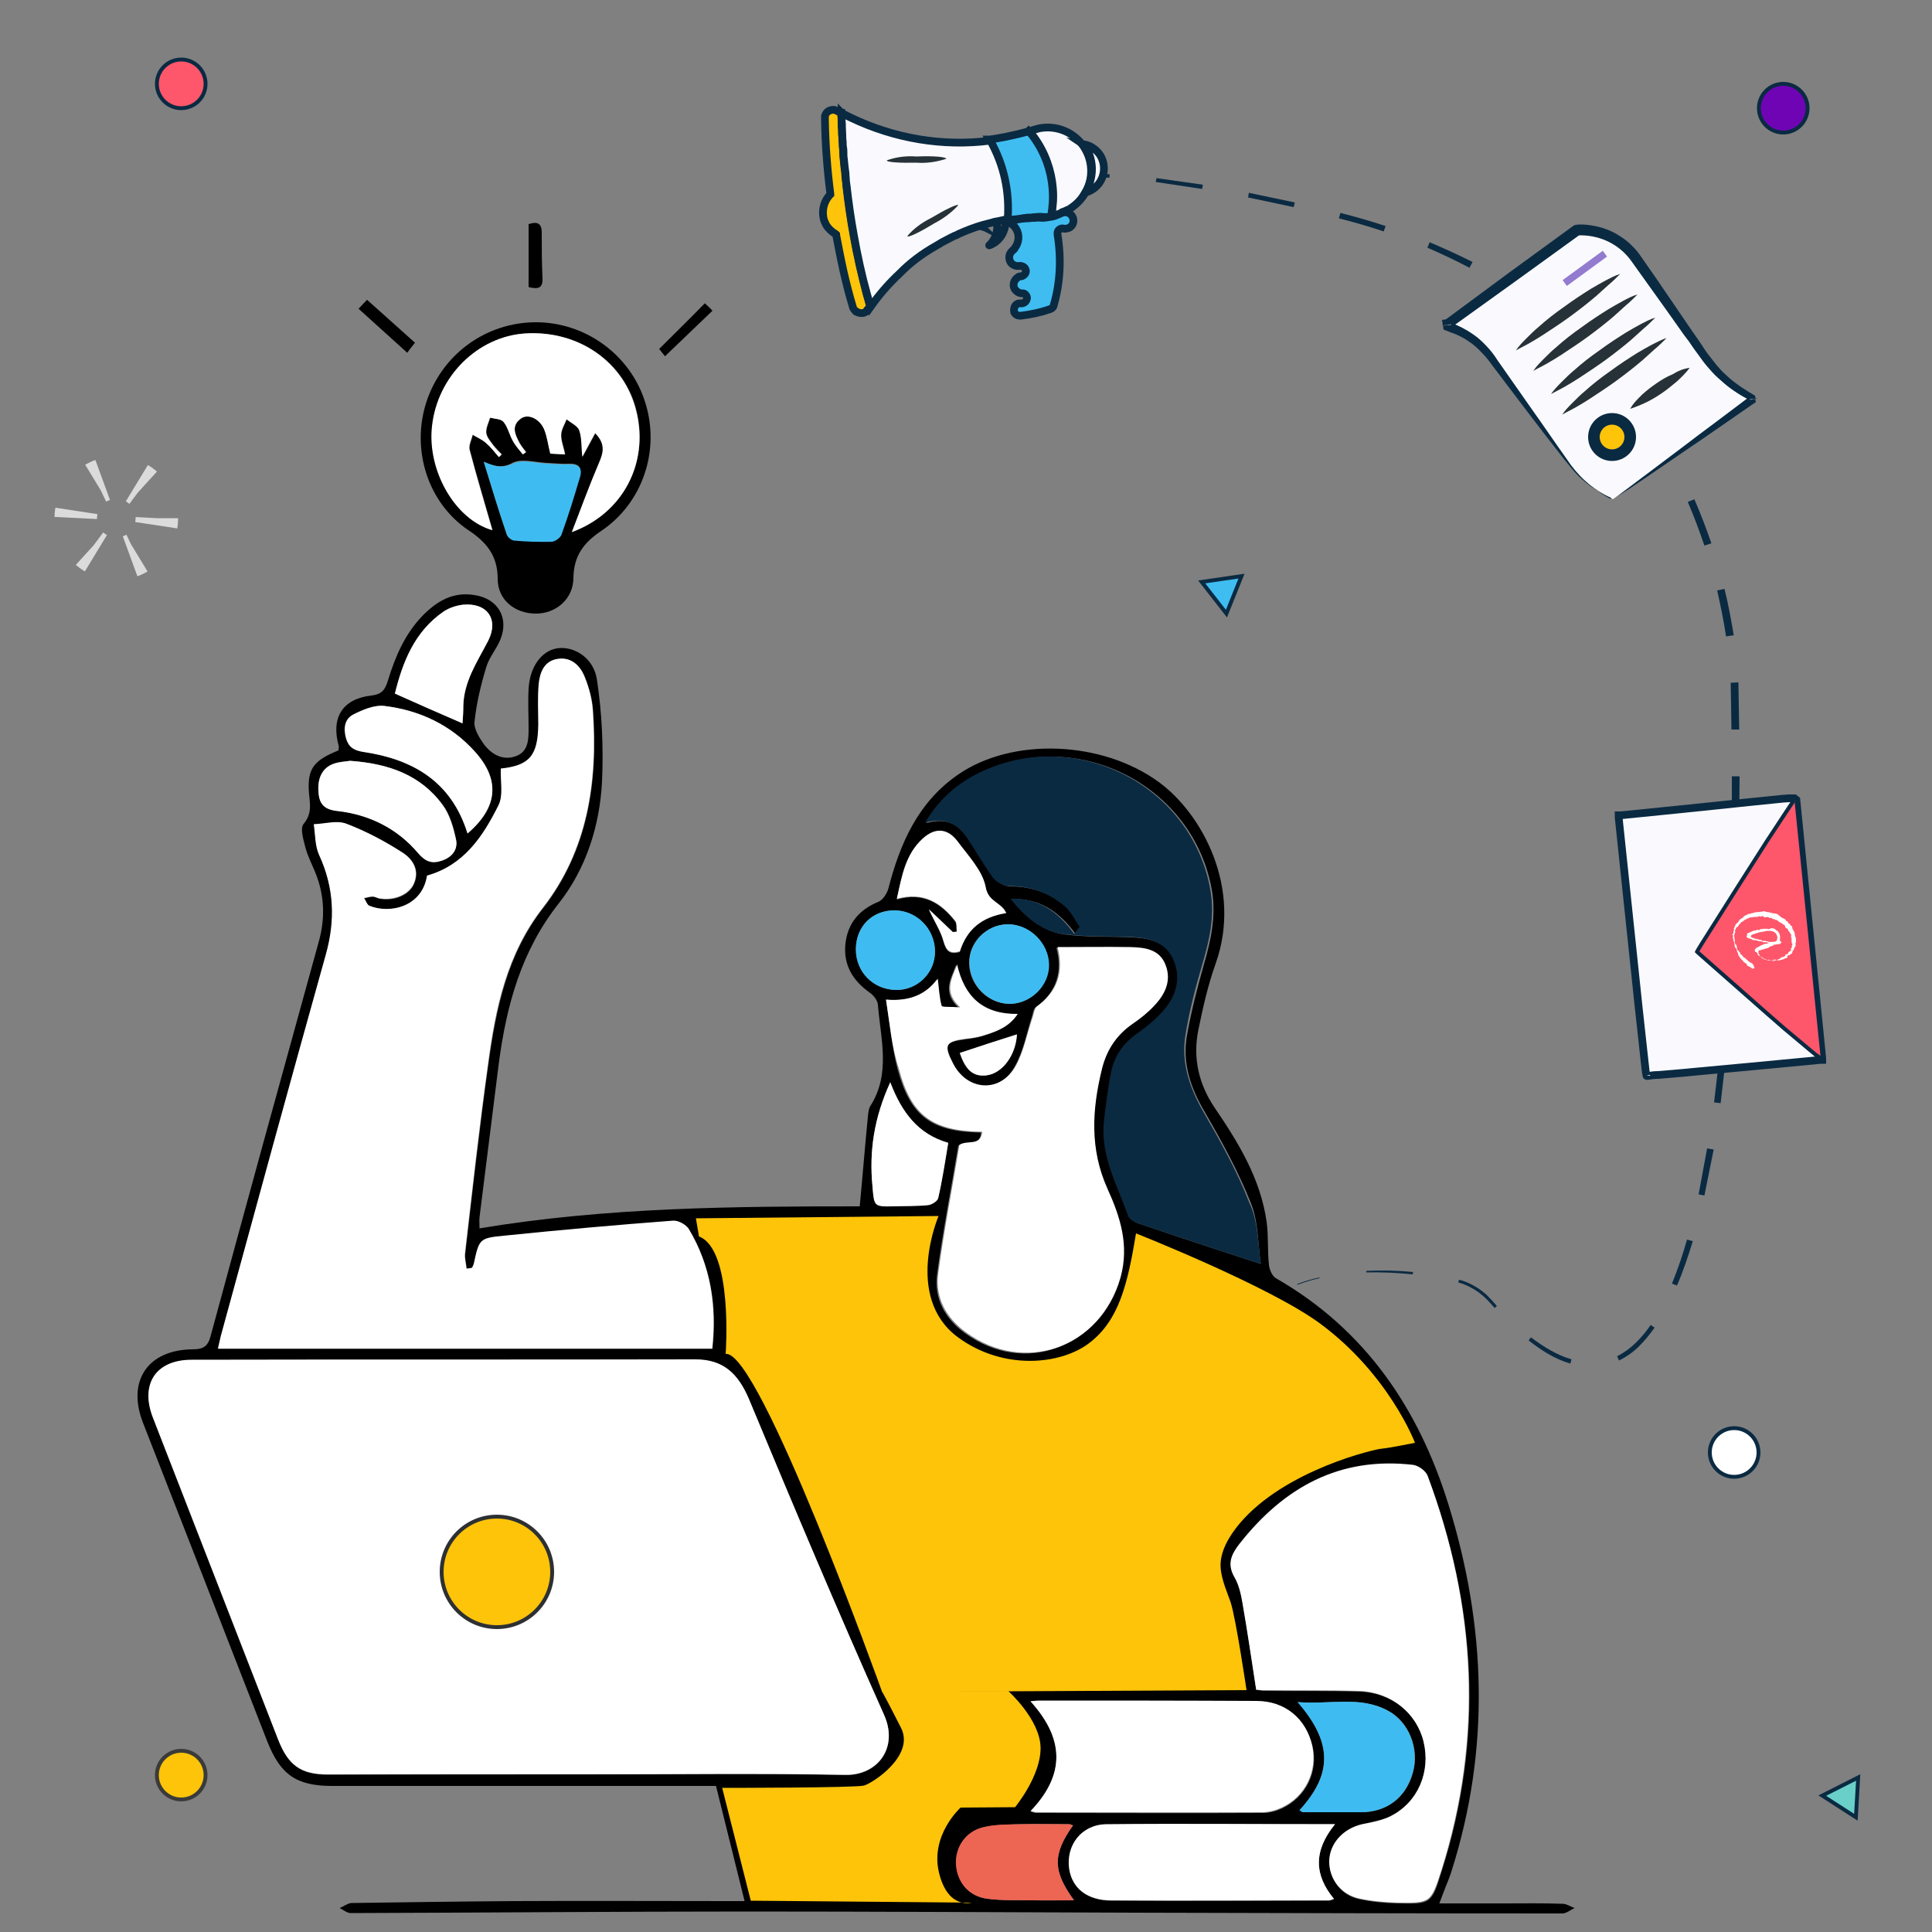
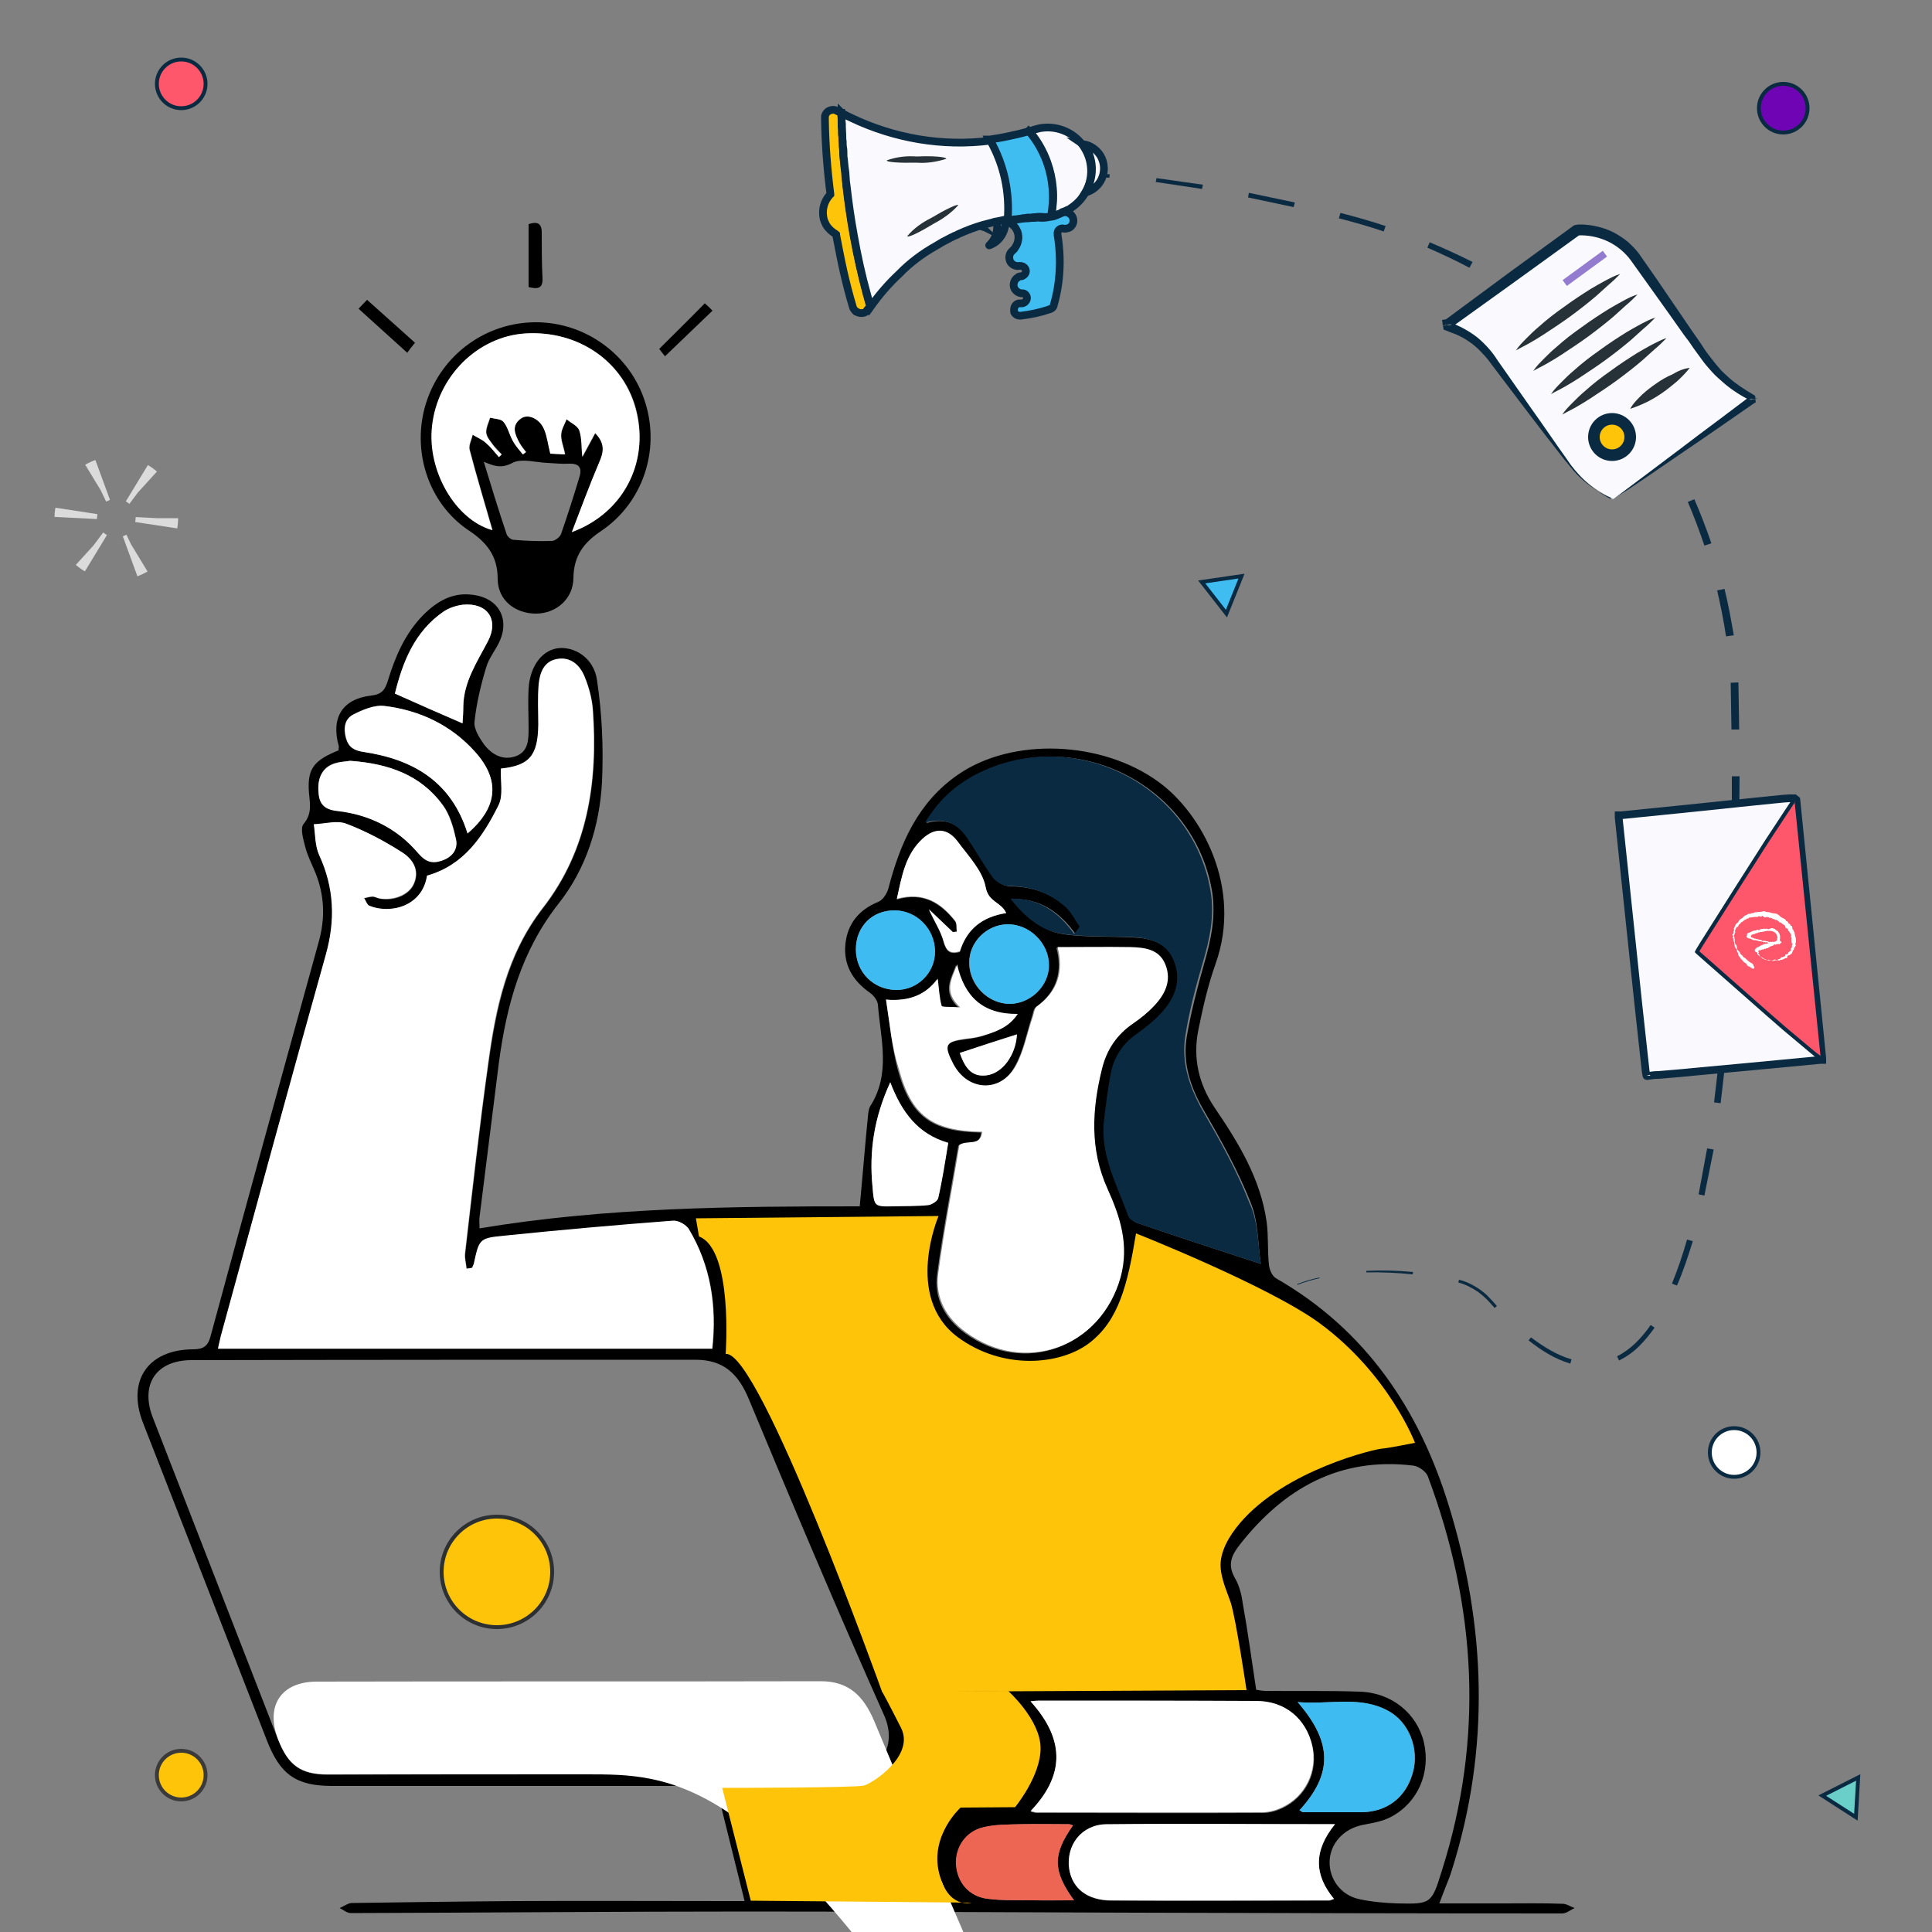
<svg xmlns="http://www.w3.org/2000/svg" version="1.1" id="Layer_1" x="0px" y="0px" viewBox="0 0 500 500" style="enable-background:new 0 0 500 500;" xml:space="preserve">
  <rect x="0" y="0" width="500" height="500" fill="#808080" stroke="none" />
  <style type="text/css">
	.st0{fill:#FFFFFF;}
	.st1{fill:#0A2A42;}
	.st2{fill:#3EBCF1;}
	.st3{fill:#ED6553;}
	.st4{fill:#FDC409;}
	.st5{fill:#FAFAFE;}
	.st6{fill:none;stroke:#0A2A42;stroke-width:2;stroke-miterlimit:10;}
	.st7{fill:#FE566A;stroke:#0A2A42;stroke-miterlimit:10;}
	.st8{fill:#937BCF;}
	.st9{fill:#FDC409;stroke:#0A2A42;stroke-width:3;stroke-miterlimit:10;}
	.st10{fill:#263238;}
	.st11{fill:#FAFAFE;stroke:#0A2A42;stroke-width:2;stroke-miterlimit:10;}
	.st12{fill:#3FBDF1;stroke:#0A2A42;stroke-width:2;stroke-miterlimit:10;}
	.st13{fill:#FF7654;stroke:#0A2A42;stroke-width:2;stroke-miterlimit:10;}
	.st14{fill:#FF7654;stroke:#0A2A42;stroke-width:2;stroke-linejoin:round;stroke-miterlimit:10;}
	.st15{fill:#FDC409;stroke:#0A2A42;stroke-width:2;stroke-miterlimit:10;}
	.st16{fill:#FDC409;stroke:#3A3A3A;stroke-miterlimit:10;}
	.st17{fill:#FFFFFF;stroke:#0A2A42;stroke-miterlimit:10;}
	.st18{fill:#6F04B5;stroke:#0A2A42;stroke-miterlimit:10;}
	.st19{fill:#3FBDF1;stroke:#0A2A42;stroke-miterlimit:10;}
	.st20{fill:#6ACFC9;stroke:#0A2A42;stroke-miterlimit:10;}
	.st21{fill:none;stroke:#DBDBDB;stroke-width:11;stroke-linejoin:round;stroke-dasharray:1.835,9.174;}
	.st22{enable-background:new    ;}
	.st23{fill:#FDC409;stroke:#2D3033;stroke-miterlimit:10;}
</style>
  <g>
    <path d="M192.7,492c-2.5-10-4.9-19.8-7.4-29.8c-1.4,0-2.8,0-4.3,0c-31.7,0-63.4,0-95.1,0c-9.3,0-13.4-3-16.8-11.7   C58.4,423,47.7,395.6,37,368.2c-4.2-10.8,1.2-18.9,12.9-19c2.6,0,3.9-0.7,4.6-3.4c9.2-34,18.6-68.1,28-102.1   c1.7-6.1,1.5-12-0.9-17.9c-0.9-2.2-2-4.3-2.6-6.6c-0.5-2-1.4-4.9-0.4-6c2.5-3,1.4-5.9,1.3-9c-0.2-5.4,1.5-7.5,7.7-10   c0-0.3,0.1-0.7,0.1-1c-2.1-7.4,0.8-12.3,8.4-13.2c2.8-0.3,3.6-1.6,4.3-3.9c1.9-6.2,4.4-12.1,9.1-16.9c3.7-3.7,7.8-6.1,13.3-5.2   c6,0.9,9,5.8,6.7,11.5c-1,2.5-3,4.7-3.7,7.3c-1.4,4.6-2.5,9.3-3,14c-0.2,1.9,1.3,4.2,2.5,5.9c2,2.6,4.9,4.2,8.2,3s3.3-4.4,3.3-7.3   c0-3.4-0.2-6.7,0-10.1c0.3-5.7,3.3-9.8,7.3-10.5c4.4-0.7,9.6,2.4,10.4,8.2c1.3,8.6,1.7,17.5,1.3,26.3c-0.6,11.4-4.1,22.5-11.2,31.5   c-9.7,12.3-13.5,26.3-15.5,41.3c-1.7,13.3-3.3,26.6-5,39.9c-0.1,0.8,0,1.7,0,2.9c33-5.5,66.1-5.7,98.4-5.7   c0.8-8.4,1.4-16.3,2.2-24.1c0.1-0.6,0.2-1.3,0.5-1.8c5.4-8.4,2.7-17.4,2-26.3c-0.1-1.1-1.1-2.4-2.1-3.1c-4.4-3.1-6.9-7.2-6.3-12.7   c0.6-5.3,3.6-8.8,8.5-10.8c1.2-0.5,2.2-2.1,2.6-3.4c3-11.7,7.7-22.4,18-29.5c14.1-9.8,37.4-8.8,52,1.9c11.1,8.1,21.7,27.3,14.7,47   c-2,5.6-3.3,11.4-4.5,17.3c-1.4,7.1,0.1,13.8,4.2,19.9c6.2,9.1,11.9,18.4,13.5,29.6c0.5,3.7,0.2,7.4,0.6,11.1   c0.1,1.2,0.8,2.9,1.8,3.5c23.2,13.3,37,33.8,44.7,58.7c9.7,31.4,10.8,63,0.8,94.6c-0.4,1.3-0.9,2.6-1.4,3.8c-0.5,1.3-1,2.5-1.8,4.7   c5.8,0,11.2,0,16.6,0c5.1,0,10.2-0.1,15.3,0.1c1,0,2,0.7,3.1,1.1c-1.1,0.5-2.1,1.4-3.2,1.4c-36.9,0-73.8-0.1-110.7-0.2   c-33.3-0.1-66.6-0.3-99.9-0.3c-34.3,0-68.6,0.3-102.9,0.4c-1,0-1.9-0.8-2.9-1.3c1-0.4,2-1.2,3-1.3c14-0.2,28.1-0.4,42.1-0.5   c18.6-0.1,37.3,0,55.9,0C190.2,492,191.4,492,192.7,492z M151.6,459.2c22.4,0,44.7-0.3,67.1,0.2c8.4,0.2,13.9-7,10.1-15.5   c-12.1-27.1-23.6-54.4-35-81.8c-2.7-6.5-6.5-10.2-13.8-10.2c-43.5,0-87,0-130.4,0.1c-9.3,0-13.4,6.4-10,15   c10.8,27.8,21.6,55.5,32.4,83.3c2.6,6.6,5.8,9,12.9,9C107.1,459.2,129.4,459.2,151.6,459.2z M122.2,328.1c-0.5,0.1-1,0.2-1.4,0.3   c-0.1-1.3-0.5-2.6-0.4-3.8c1.9-16.4,3.7-32.8,6-49.2c2-14.3,4.8-28.3,14.1-40.3c11.7-15,14.3-32.7,13-51.2c-0.2-2.9-1-5.9-2.1-8.6   c-1.1-2.9-3.4-5.2-6.9-4.7s-4.7,3.5-5,6.6c-0.3,3.5-0.1,6.9-0.1,10.4c0,8.1-2.3,10.6-9.7,11.4c-0.2,3.2,0.6,6.9-0.6,9.5   c-4,8-8.9,15.5-18.5,18.2c-1.2,8-9.6,10.1-14.9,7.8c-0.7-0.3-1-1.3-1.4-2c0.7-0.2,1.5-0.4,2.2-0.4c0.6,0,1.2,0.4,1.8,0.5   c3.8,0.7,7.7-1,8.9-3.9c1.5-3.5-0.3-6.4-3-8c-4.6-2.9-9.4-5.5-14.4-7.4c-2.5-0.9-5.7,0-8.5,0.1c0.4,2.7,0.3,5.7,1.4,8   c3.9,8.4,4.2,16.8,1.7,25.8c-9.1,32.5-18,65.1-26.9,97.7c-0.3,1.3-0.6,2.6-1,4.2c42.9,0,85.3,0,127.9,0c1.2-11.1-0.4-21.5-6.1-31   c-0.7-1.1-2.7-2.2-4-2.1c-14.6,1.2-29.2,2.4-43.8,3.9c-6.5,0.7-6.4,0.9-7.8,7.3C122.5,327.4,122.3,327.7,122.2,328.1z M229.3,258.7   c1,6.4,1.5,12.3,3,18c3.3,12.2,8.7,16.2,21.6,16.4c-0.3,3.9-3.8,2-5.9,3.4c-1.8,10.9-4,22.1-5.5,33.4c-0.8,6.2,2.1,11.4,7.2,15.1   c15.2,11.1,34.9,3.9,40-14.2c2.4-8.4-0.1-15.7-3.4-23c-4.6-10.2-4-20.5-1.4-31c1.2-4.9,3.7-8.8,8-11.7c1.9-1.3,3.8-2.8,5.4-4.5   c2.9-3,4.8-6.6,3-10.8c-1.6-4-5.4-4.4-9.1-4.5c-6.2-0.1-12.5,0-18.8,0c1.6,6,0.2,11.4-5.4,15.4c-0.6,0.5-0.7,1.7-1,2.6   c-1.4,4.3-2.2,9-4.5,12.9c-4,7.1-12.6,6.4-16.2-0.9c-2.3-4.7-1.8-5.6,3.4-6.3c1.5-0.2,3-0.4,4.4-0.8c3.3-1.1,6.7-2.1,9-5.6   c-9.1,0.1-13.8-4.6-15.7-12.8c-1.3,3.6-3.7,7,0.8,11.1c-2.4-0.2-4.6,0-4.8-0.4c-0.6-2.2-0.7-4.6-1-7   C239.6,257.4,235.3,259.3,229.3,258.7z M326.3,327.1c-0.8-5.2-0.6-10.9-2.6-15.8c-3.2-8.1-7.5-15.9-11.9-23.5   c-3.7-6.3-5.9-12.7-4.6-19.9c1.1-6.2,2.7-12.4,4.4-18.4c1.8-6.2,3.1-12.3,2.1-18.7c-4.6-27.9-35.9-43.4-60.9-30.2   c-5.3,2.8-9.6,6.6-13,12.4c5.2-1.5,8.4,0.4,10.9,4c2.3,3.4,4.3,7,6.7,10.3c0.8,1.1,2.7,2.1,4.1,2.1c5.5,0,10.3,1.7,14.4,5.2   c1.6,1.4,2.6,3.5,3.9,5.3c-0.5,0.6-0.9,1.2-1.4,1.9c-4.2-5.9-9.5-9.4-16.5-9.1c3.6,4.5,7.8,8.3,13.5,9.1c5.9,0.8,11.9,0.5,17.8,0.8   c4.7,0.2,9,1.4,11,6.2c1.9,4.7,0.5,9.1-2.7,12.8c-2,2.2-4.3,4.2-6.7,5.9c-3.7,2.5-6,6-6.9,10.2c-0.9,4.1-1.4,8.3-1.8,12.5   c-1,9,3.5,16.6,6.3,24.7c0.3,0.7,1.3,1.4,2.2,1.7C304.6,320,314.9,323.4,326.3,327.1z M325.1,437.3c0.6,0.1,1.5,0.3,2.5,0.3   c8.1,0.1,16.2-0.1,24.2,0.2c8.3,0.2,14.9,5.6,16.7,13.1c1.8,7.8-1.5,15.6-8.5,19.3c-2.2,1.2-4.9,1.6-7.4,2.1   c-4.9,1-8.4,4.8-8.5,9.5c-0.1,4.5,2.9,8.7,7.7,9.7c3.2,0.7,6.6,1,9.9,1.1c8.6,0.2,8.8,0.1,11.4-8.3c11-34.5,9-68.6-3.6-102.3   c-0.5-1.2-2.3-2.5-3.7-2.7c-19-2.3-33.4,5.8-44.9,20.4c-2.2,2.8-3.3,5.2-1.3,8.7c1.1,1.9,1.7,4.2,2,6.4   C322.9,422,323.9,429.5,325.1,437.3z M266.7,440.3c9.6,10.6,8.2,19.8,0.1,28.6c0.6,0.1,1,0.3,1.5,0.3c19.5,0,39,0.1,58.5,0   c1.7,0,3.5-0.5,5-1.2c6.2-2.9,9.4-9.5,7.9-16c-1.6-7.1-7-11.6-14.4-11.6c-18.7-0.1-37.5-0.1-56.2-0.1   C268.3,440.1,267.6,440.2,266.7,440.3z M345.5,472.1c-20.3,0-39.7-0.1-59.1,0.1c-6.4,0.1-10.5,5.4-9.6,11.6c0.7,5,4.7,8.1,10.9,8.1   c18.8,0.1,37.5,0,56.3,0c0.3,0,0.6-0.2,1.3-0.4C340,485.2,339.9,479,345.5,472.1z M336.3,468.5c0.5,0.3,0.7,0.5,0.9,0.5   c5,0,9.9,0,14.9,0c6.8,0,11.8-3.7,13.6-10.3c1.7-6.1-1-13.1-6.5-16c-7.3-3.9-15.1-1.5-23.3-2.2   C344.9,450.9,344.9,459.1,336.3,468.5z M121,215.7c7.9-6.7,8.5-13.9,1.8-21.2c-6.3-6.9-14.3-10.7-23.4-11.8c-2.6-0.3-5.5,0.9-8,2.2   c-2.3,1.2-2.6,3.7-1.9,6.2c0.7,2.3,2,3.1,4.5,3.5C106.9,196.5,116.8,202.2,121,215.7z M90.6,196.9c-0.9,0.1-2.3,0.2-3.6,0.5   c-3.2,0.8-4.8,3.4-4.6,7.1c0.2,3.2,1.2,4.9,4.9,5.3c8.2,1,15.5,4.5,20.9,10.9c1.9,2.2,3.5,2.8,6,2c2.7-0.9,4.4-2.9,3.8-5.6   c-0.6-3.1-1.6-6.4-3.4-8.8C108.8,200.5,100.4,197.6,90.6,196.9z M277.7,472.4c-0.5-0.2-0.7-0.3-1-0.3c-4.2,0-8.4-0.1-12.6,0   c-3.2,0.1-6.5,0.1-9.6,0.8c-4.6,1.1-7.3,5.3-7,9.7c0.3,4.6,3.3,8.2,8.1,8.8c3.9,0.5,7.9,0.4,11.9,0.4c3.3,0.1,6.7,0,10.5,0   C272.4,484.2,272.4,479.9,277.7,472.4z M119.7,187.2c0.1-1.4,0.2-2.9,0.2-4.4c0.1-6.4,3.6-11.5,6.4-16.9c2.9-5.6-0.2-10-6.5-9.4   c-1.7,0.2-3.5,0.8-4.9,1.7c-7.7,5.2-10.7,13.1-12.7,21.3C108.3,182.2,113.9,184.7,119.7,187.2z M230.4,280.1   c-4.1,9.1-5.5,17.8-4.6,26.9c0.5,5.2,0.5,5.2,5.5,5.1c3,0,6,0,8.9-0.3c0.9-0.1,2.4-1,2.6-1.8c1-4.7,1.7-9.5,2.6-14.3   C237.5,293.5,233.3,287.9,230.4,280.1z M260.4,236.3c-1.3-2.9-4.6-2.8-5.3-6.5c-0.8-4.3-4.5-8.1-7.3-11.9c-2.5-3.5-5.8-3.6-9-0.7   c-4.5,4.1-5.4,9.6-6.7,15.6c6.9-2,11.4,1,15.1,5.7c0.5,0.6,0.3,1.8,0.4,2.8c-0.3,0-0.7,0.1-1,0.1c-1.9-1.8-3.8-3.7-6.2-5.9   c1.5,3.2,3.1,5.6,3.8,8.3c0.7,2.5,1.7,3.3,4.2,2.6C250.2,240.5,254.1,237.3,260.4,236.3z M260.7,239.2c-5.4,0.1-10,4.7-9.9,10.1   c0.1,5.7,4.9,10.5,10.5,10.5c5.4,0,10.1-4.6,10.1-10C271.5,244.1,266.4,239.1,260.7,239.2z M221.5,245.7c0,5.8,4.5,10.4,10.3,10.5   c5.6,0.1,10.3-4.5,10.1-10.1c-0.1-5.8-4.8-10.5-10.5-10.5C225.7,235.6,221.5,239.8,221.5,245.7z M248.4,272.5   c1.5,4.5,3.6,6.2,6.8,5.8c4.2-0.5,7.7-5.3,7.9-10.6C258.4,269.2,253.5,270.8,248.4,272.5z" />
    <path d="M138.7,83.4c12.9,0,24.5,8.5,28.3,20.8c3.9,12.4-0.7,26-11.4,33.2c-4.5,3-7.1,6.4-7.2,12.1c0,5.5-4.5,9.3-9.7,9.3   c-5.4,0-9.9-3.5-9.9-9c0-6-2.9-9.5-7.6-12.6c-10.5-7.1-14.8-20.8-10.9-33C114.3,91.7,125.8,83.4,138.7,83.4z M148,137.7   c13.3-4.9,19.9-17.9,16.8-31.1c-3-12.8-14.8-21.1-28.8-20.3c-12.3,0.8-22.7,11.1-24.1,24c-1.2,11.5,6,24.2,15.6,26.9   c-2-7-4.1-13.9-5.9-20.8c-0.3-1.1,0.5-2.6,0.8-3.9c1.1,0.7,2.4,1.2,3.4,2.1c1.3,1.1,2.3,2.5,3.4,3.7c0.2-0.2,0.5-0.5,0.7-0.7   c-0.7-0.8-1.5-1.6-2.2-2.4c-0.7-1-1.7-2-1.8-3.2c-0.1-1.2,0.6-2.6,1-3.9c1.2,0.3,2.9,0.3,3.5,1.1c1.1,1.4,1.5,3.3,2.4,4.9   c0.7,1.2,1.7,2.3,2.6,3.5c0.3-0.2,0.5-0.4,0.8-0.6c-0.6-0.8-1.3-1.6-1.7-2.4c-1.2-2.1-2.3-4.4,0.4-6.3c1.8-1.3,4.8,0,6,2.8   c0.8,1.9,1,4,1.6,6.3c1.2,0.1,2.4,0.1,3.8,0.2c-0.4-2.1-1.1-3.6-1-5.2c0-1.3,0.9-2.6,1.4-3.9c1.1,0.9,2.8,1.7,3.3,2.9   c0.7,2,0.6,4.3,0.8,6.8c1.2-2.1,2.1-3.9,3.3-6.1c2.7,2.7,2.2,5,1,7.7C152.5,125.7,150.3,131.8,148,137.7z M125.2,119.5   c1.9,6.2,3.8,12.5,5.9,18.7c0.2,0.7,1.2,1.5,1.8,1.5c3.3,0.3,6.6,0.4,9.9,0.3c0.8,0,2.1-1,2.4-1.8c1.7-4.9,3.3-9.9,4.8-14.9   c0.7-2.4-0.3-3.4-2.8-3.3c-1.8,0.1-3.6-0.1-5.5-0.2c-3-0.1-6.5-1.2-8.9-0.1C129.9,121.3,128,120.7,125.2,119.5z" />
    <path d="M172.1,92.2c-0.5-0.6-1.1-1.4-1.5-1.9c3.9-3.9,7.8-7.7,11.8-11.8c0.5,0.4,1.2,1.1,2,1.9C180.3,84.3,176.4,88.1,172.1,92.2z   " />
    <path d="M136.8,74.3c0-5.6,0-11,0-16.3c2.2-0.7,3.4-0.3,3.4,2.2c0,3.9,0,7.9,0.2,11.8C140.5,74.6,139.3,74.9,136.8,74.3z" />
    <path d="M92.8,79.9c1.1-1.2,1.8-1.9,2.2-2.3c4.1,3.7,8.2,7.3,12.4,11.1c-1,1.2-1.6,2-2,2.6C101.2,87.5,97.1,83.8,92.8,79.9z" />
-     <path class="st0" d="M151.6,459.2c-22.2,0-44.5,0-66.7,0c-7.1,0-10.3-2.4-12.9-9c-10.8-27.8-21.6-55.5-32.4-83.3   c-3.4-8.7,0.7-15,10-15c43.5-0.1,87,0,130.4-0.1c7.2,0,11,3.7,13.8,10.2c11.4,27.4,22.9,54.7,35,81.8c3.8,8.5-1.7,15.7-10.1,15.5   C196.3,458.9,173.9,459.2,151.6,459.2z" />
+     <path class="st0" d="M151.6,459.2c-22.2,0-44.5,0-66.7,0c-7.1,0-10.3-2.4-12.9-9c-3.4-8.7,0.7-15,10-15c43.5-0.1,87,0,130.4-0.1c7.2,0,11,3.7,13.8,10.2c11.4,27.4,22.9,54.7,35,81.8c3.8,8.5-1.7,15.7-10.1,15.5   C196.3,458.9,173.9,459.2,151.6,459.2z" />
    <path class="st0" d="M122.2,328.1c0.1-0.3,0.3-0.7,0.4-1c1.4-6.4,1.4-6.7,7.8-7.3c14.6-1.5,29.2-2.8,43.8-3.9c1.3-0.1,3.3,1,4,2.1   c5.7,9.5,7.3,19.9,6.1,31c-42.6,0-85,0-127.9,0c0.4-1.6,0.6-2.9,1-4.2c8.9-32.6,17.8-65.2,26.9-97.7c2.5-8.9,2.2-17.3-1.7-25.8   c-1.1-2.4-1-5.3-1.4-8c2.9-0.1,6.1-1.1,8.5-0.1c5,1.9,9.9,4.5,14.4,7.4c2.6,1.7,4.5,4.5,3,8c-1.2,2.9-5.1,4.5-8.9,3.9   c-0.6-0.1-1.2-0.5-1.8-0.5c-0.7,0-1.5,0.3-2.2,0.4c0.5,0.7,0.8,1.8,1.4,2c5.4,2.2,13.7,0.2,14.9-7.8c9.6-2.7,14.5-10.2,18.5-18.2   c1.3-2.6,0.5-6.2,0.6-9.5c7.4-0.8,9.6-3.3,9.7-11.4c0-3.5-0.2-7,0.1-10.4c0.3-3.1,1.4-6.1,5-6.6c3.4-0.5,5.7,1.7,6.9,4.7   c1.1,2.7,1.9,5.7,2.1,8.6c1.3,18.5-1.3,36.2-13,51.2c-9.3,12-12.2,25.9-14.1,40.3c-2.3,16.4-4.1,32.8-6,49.2   c-0.1,1.2,0.3,2.5,0.4,3.8C121.2,328.3,121.7,328.2,122.2,328.1z" />
    <path class="st0" d="M229.3,258.7c6.1,0.5,10.3-1.3,13.4-5.4c0.3,2.4,0.4,4.8,1,7c0.1,0.4,2.4,0.2,4.8,0.4   c-4.5-4.1-2.1-7.5-0.8-11.1c1.9,8.3,6.6,12.9,15.7,12.8c-2.3,3.5-5.7,4.6-9,5.6c-1.4,0.4-2.9,0.7-4.4,0.8c-5.3,0.7-5.8,1.6-3.4,6.3   c3.6,7.2,12.1,7.9,16.2,0.9c2.2-3.9,3-8.6,4.5-12.9c0.3-0.9,0.4-2.1,1-2.6c5.6-4,7-9.3,5.4-15.4c6.3,0,12.6-0.1,18.8,0   c3.7,0.1,7.5,0.5,9.1,4.5c1.7,4.2-0.1,7.8-3,10.8c-1.6,1.7-3.5,3.2-5.4,4.5c-4.2,2.9-6.8,6.8-8,11.7c-2.6,10.5-3.2,20.8,1.4,31   c3.3,7.3,5.7,14.6,3.4,23c-5.1,18.1-24.8,25.3-40,14.2c-5.1-3.7-8-8.9-7.2-15.1c1.5-11.3,3.7-22.5,5.5-33.4c2-1.4,5.5,0.5,5.9-3.4   c-13-0.2-18.4-4.2-21.6-16.4C230.8,271.1,230.3,265.1,229.3,258.7z" />
    <path class="st1" d="M326.3,327.1c-11.4-3.7-21.7-7.1-32.1-10.6c-0.8-0.3-1.9-1-2.2-1.7c-2.8-8-7.3-15.7-6.3-24.7   c0.5-4.2,1-8.4,1.8-12.5c0.9-4.3,3.2-7.7,6.9-10.2c2.4-1.7,4.8-3.7,6.7-5.9c3.2-3.7,4.6-8.1,2.7-12.8c-1.9-4.8-6.3-6-11-6.2   c-5.9-0.2-11.9,0-17.8-0.8c-5.7-0.8-9.9-4.6-13.5-9.1c7-0.3,12.3,3.2,16.5,9.1c0.5-0.6,0.9-1.2,1.4-1.9c-1.3-1.8-2.2-3.9-3.9-5.3   c-4.1-3.5-8.9-5.2-14.4-5.2c-1.4,0-3.2-1-4.1-2.1c-2.4-3.3-4.4-6.9-6.7-10.3c-2.4-3.6-5.7-5.5-10.9-4c3.4-5.7,7.7-9.6,13-12.4   c25.1-13.1,56.3,2.4,60.9,30.2c1.1,6.4-0.3,12.6-2.1,18.7c-1.8,6.1-3.4,12.2-4.4,18.4c-1.2,7.1,1,13.6,4.6,19.9   c4.4,7.6,8.7,15.3,11.9,23.5C325.7,316.2,325.5,321.9,326.3,327.1z" />
-     <path class="st0" d="M325.1,437.3c-1.2-7.8-2.3-15.2-3.6-22.7c-0.4-2.2-0.9-4.5-2-6.4c-2-3.4-0.9-5.9,1.3-8.7   c11.5-14.6,25.9-22.6,44.9-20.4c1.4,0.2,3.2,1.5,3.7,2.7c12.6,33.7,14.5,67.8,3.6,102.3c-2.7,8.4-2.8,8.4-11.4,8.3   c-3.3-0.1-6.7-0.4-9.9-1.1c-4.7-1-7.8-5.2-7.7-9.7c0.1-4.6,3.7-8.4,8.5-9.5c2.5-0.5,5.2-1,7.4-2.1c7.1-3.6,10.4-11.5,8.5-19.3   c-1.8-7.4-8.4-12.8-16.7-13.1c-8.1-0.2-16.2-0.1-24.2-0.2C326.7,437.5,325.7,437.3,325.1,437.3z" />
    <path class="st0" d="M266.7,440.3c0.9-0.1,1.6-0.2,2.3-0.2c18.7,0,37.5,0,56.2,0.1c7.4,0,12.8,4.6,14.4,11.6   c1.4,6.5-1.7,13.1-7.9,16c-1.5,0.7-3.3,1.2-5,1.2c-19.5,0.1-39,0-58.5,0c-0.4,0-0.9-0.2-1.5-0.3   C274.9,460.1,276.3,450.9,266.7,440.3z" />
    <path class="st0" d="M345.5,472.1c-5.6,6.9-5.4,13.1-0.3,19.3c-0.6,0.2-0.9,0.4-1.3,0.4c-18.8,0-37.5,0.1-56.3,0   c-6.2,0-10.1-3.1-10.9-8.1c-0.9-6.2,3.2-11.5,9.6-11.6C305.7,471.9,325.1,472.1,345.5,472.1z" />
    <path class="st2" d="M336.3,468.5c8.6-9.4,8.6-17.5-0.5-28c8.3,0.7,16.1-1.7,23.3,2.2c5.5,2.9,8.2,9.9,6.5,16   c-1.8,6.6-6.9,10.4-13.6,10.3c-5,0-9.9,0-14.9,0C337,468.9,336.8,468.7,336.3,468.5z" />
    <path class="st0" d="M121,215.7c-4.2-13.5-14.2-19.2-26.9-21.1c-2.5-0.4-3.8-1.2-4.5-3.5c-0.7-2.5-0.5-5,1.9-6.2s5.4-2.5,8-2.2   c9.1,1.1,17.2,4.9,23.4,11.8C129.5,201.8,128.9,208.9,121,215.7z" />
    <path class="st0" d="M90.6,196.9c9.9,0.7,18.3,3.6,24,11.5c1.8,2.5,2.7,5.8,3.4,8.8c0.6,2.7-1,4.7-3.8,5.6c-2.5,0.8-4.1,0.2-6-2   c-5.4-6.4-12.7-10-20.9-10.9c-3.7-0.4-4.8-2.1-4.9-5.3c-0.2-3.7,1.4-6.3,4.6-7.1C88.3,197.1,89.6,197.1,90.6,196.9z" />
    <path class="st3" d="M277.7,472.4c-5.3,7.5-5.3,11.7,0.2,19.4c-3.8,0-7.1,0-10.5,0c-4-0.1-8,0.1-11.9-0.4c-4.8-0.6-7.8-4.3-8.1-8.8   c-0.3-4.4,2.4-8.6,7-9.7c3.1-0.8,6.4-0.7,9.6-0.8c4.2-0.1,8.4,0,12.6,0C276.9,472.1,277.1,472.3,277.7,472.4z" />
    <path class="st0" d="M119.7,187.2c-5.8-2.5-11.5-5-17.5-7.7c2-8.1,5.1-16.1,12.7-21.3c1.4-0.9,3.2-1.5,4.9-1.7   c6.3-0.6,9.4,3.8,6.5,9.4c-2.8,5.4-6.3,10.5-6.4,16.9C119.9,184.3,119.8,185.8,119.7,187.2z" />
    <path class="st0" d="M230.4,280.1c3,7.8,7.2,13.4,15,15.7c-0.8,4.9-1.5,9.6-2.6,14.3c-0.2,0.8-1.7,1.7-2.6,1.8   c-3,0.3-6,0.2-8.9,0.3c-5.1,0.1-5.1,0.1-5.5-5.1C224.9,297.9,226.2,289.2,230.4,280.1z" />
    <path class="st0" d="M260.4,236.3c-6.3,1-10.2,4.2-12,9.9c-2.5,0.7-3.5-0.1-4.2-2.6c-0.7-2.6-2.3-5-3.8-8.3   c2.4,2.3,4.3,4.1,6.2,5.9c0.3,0,0.7-0.1,1-0.1c-0.1-0.9,0.1-2.1-0.4-2.8c-3.7-4.7-8.2-7.6-15.1-5.7c1.3-5.9,2.2-11.5,6.7-15.6   c3.2-2.9,6.4-2.7,9,0.7c2.8,3.8,6.5,7.6,7.3,11.9C255.8,233.5,259.1,233.4,260.4,236.3z" />
    <path class="st2" d="M260.7,239.2c5.7-0.1,10.8,4.9,10.8,10.6c0,5.3-4.7,9.9-10.1,10c-5.6,0-10.4-4.8-10.5-10.5   C250.7,243.9,255.3,239.3,260.7,239.2z" />
    <path class="st2" d="M221.5,245.7c0-5.9,4.2-10.1,10-10.1c5.7,0,10.4,4.7,10.5,10.5c0.1,5.6-4.5,10.2-10.1,10.1   C226,256.1,221.5,251.6,221.5,245.7z" />
    <path class="st0" d="M248.4,272.5c5.1-1.7,10-3.3,14.8-4.8c-0.3,5.3-3.7,10.1-7.9,10.6C251.9,278.7,249.9,277,248.4,272.5z" />
    <path class="st0" d="M148,137.7c2.3-6,4.5-12,7-17.9c1.2-2.7,1.7-5-1-7.7c-1.2,2.2-2.2,4-3.3,6.1c-0.3-2.5-0.1-4.8-0.8-6.8   c-0.4-1.2-2.1-1.9-3.3-2.9c-0.5,1.3-1.3,2.6-1.4,3.9c-0.1,1.6,0.6,3.1,1,5.2c-1.4-0.1-2.7-0.1-3.8-0.2c-0.6-2.3-0.8-4.4-1.6-6.3   c-1.2-2.8-4.2-4.1-6-2.8c-2.6,1.9-1.5,4.1-0.4,6.3c0.5,0.9,1.1,1.6,1.7,2.4c-0.3,0.2-0.5,0.4-0.8,0.6c-0.9-1.1-1.9-2.2-2.6-3.5   c-0.9-1.6-1.3-3.6-2.4-4.9c-0.6-0.8-2.3-0.8-3.5-1.1c-0.4,1.3-1.1,2.6-1,3.9c0.1,1.1,1.1,2.2,1.8,3.2c0.6,0.9,1.4,1.6,2.2,2.4   c-0.2,0.2-0.5,0.5-0.7,0.7c-1.1-1.3-2.1-2.6-3.4-3.7c-1-0.9-2.3-1.4-3.4-2.1c-0.3,1.3-1.1,2.7-0.8,3.9c1.8,6.9,3.9,13.8,5.9,20.8   c-9.6-2.7-16.9-15.4-15.6-26.9c1.4-12.9,11.8-23.2,24.1-24c13.9-0.9,25.8,7.5,28.8,20.3C167.9,119.8,161.3,132.8,148,137.7z" />
-     <path class="st2" d="M125.2,119.5c2.8,1.2,4.7,1.8,7.7,0.4c2.4-1.1,5.9,0,8.9,0.1c1.8,0.1,3.6,0.2,5.5,0.2c2.5-0.1,3.5,0.9,2.8,3.3   c-1.5,5-3,10-4.8,14.9c-0.3,0.8-1.6,1.7-2.4,1.8c-3.3,0.1-6.6,0-9.9-0.3c-0.7-0.1-1.6-0.9-1.8-1.5C129,132,127.1,125.7,125.2,119.5   z" />
  </g>
  <g>
    <g>
      <path class="st1" d="M238.1,60.3c0.1-1,0.5-2,1-2.9s1.1-1.7,1.7-2.5l0.2,0.2c-0.7,0.7-1.3,1.5-1.7,2.4c-0.5,0.9-0.9,1.8-1,2.8    H238.1z" />
      <path class="st1" d="M251.1,48.5c3.8-1.4,7.8-2.2,11.8-2.8l0.1,0.6c-4,0.5-8,1.3-11.8,2.6L251.1,48.5z" />
      <path class="st1" d="M275.1,44.8c4-0.1,8.1,0,12.1,0.3l-0.1,0.9c-4-0.3-8-0.4-12.1-0.4L275.1,44.8z" />
      <polygon class="st1" points="299.3,46.1 311.3,47.8 311.1,48.9 299.1,47.1   " />
      <polygon class="st1" points="323.2,49.9 335.1,52.4 334.8,53.6 323,51.1   " />
      <path class="st1" d="M346.9,55.1c3.9,1,7.8,2.1,11.7,3.4l-0.5,1.4c-3.8-1.3-7.7-2.4-11.6-3.4L346.9,55.1z" />
      <path class="st1" d="M370,62.7c3.8,1.6,7.5,3.3,11.1,5.1l-0.8,1.5c-3.6-1.9-7.2-3.6-10.9-5.2L370,62.7z" />
      <path class="st1" d="M391.7,73.9c3.4,2.2,6.8,4.6,10,7.1l-1.1,1.4c-3.2-2.5-6.4-4.9-9.8-7L391.7,73.9z" />
      <path class="st1" d="M410.9,89.1c2.9,2.8,5.7,5.8,8.4,9l-1.4,1.2c-2.6-3.1-5.3-6-8.2-8.8L410.9,89.1z" />
      <path class="st1" d="M426.7,107.8c2.3,3.4,4.5,6.9,6.4,10.4l-1.6,0.9c-1.9-3.5-4-7-6.3-10.3L426.7,107.8z" />
      <path class="st1" d="M438.5,129.2c1.6,3.7,3.1,7.6,4.4,11.4l-1.8,0.6c-1.3-3.8-2.7-7.6-4.3-11.3L438.5,129.2z" />
      <path class="st1" d="M446.3,152.4c1,4,1.7,8,2.4,12l-2,0.3c-0.6-4-1.4-7.9-2.3-11.9L446.3,152.4z" />
      <polygon class="st1" points="449.9,176.6 450.1,188.8 448.1,188.8 447.9,176.7   " />
      <polygon class="st1" points="450.2,200.9 450.1,213 448.2,213 448.2,200.9   " />
      <polygon class="st1" points="449.8,225.1 449.3,237.2 447.5,237.1 447.9,225.1   " />
      <polygon class="st1" points="448.7,249.3 447.8,261.4 446.1,261.2 446.9,249.2   " />
      <polygon class="st1" points="446.7,273.4 445.3,285.5 443.6,285.3 445,273.3   " />
      <polygon class="st1" points="443.5,297.5 441.1,309.4 439.6,309.1 441.8,297.2   " />
      <path class="st1" d="M438.1,321.2c-1.2,3.9-2.5,7.8-4.1,11.5l-1.3-0.5c1.5-3.7,2.8-7.5,3.9-11.4L438.1,321.2z" />
      <path class="st1" d="M428.2,343.6c-1.2,1.7-2.5,3.3-4,4.8s-3.2,2.7-5.2,3.7l-0.5-1.1c3.6-1.8,6.4-4.8,8.7-8.1L428.2,343.6z" />
      <path class="st1" d="M406.4,352.9c-4.1-1.2-7.6-3.5-10.8-6l0.6-0.8c3.2,2.4,6.7,4.6,10.5,5.7L406.4,352.9z" />
      <path class="st1" d="M386.8,338.5c-0.7-0.8-1.3-1.5-2-2.2s-1.4-1.3-2.2-1.9c-1.6-1.1-3.3-2-5.2-2.5l0.2-0.7c2,0.5,3.8,1.4,5.5,2.6    c0.8,0.6,1.6,1.2,2.3,2c0.7,0.7,1.4,1.5,2,2.2L386.8,338.5z" />
      <path class="st1" d="M365.6,329.8c-4-0.4-8-0.6-12-0.5v-0.4c4-0.2,8.1-0.1,12.1,0.3L365.6,329.8z" />
      <path class="st1" d="M341.5,330.8c-1.9,0.4-3.9,1-5.7,1.7l-0.1-0.2c1.9-0.7,3.8-1.3,5.8-1.7L341.5,330.8z" />
    </g>
  </g>
  <path class="st4" d="M294,319.2c0,0,34.4,13.6,47.6,23.3c17.9,13.2,24.6,30.9,24.6,30.9s-7,1.4-8.5,1.5c-1.4,0-25.1,5.4-36.9,19.4  c-2.6,3.1-5.2,7.3-4.9,11.4c0.2,3.2,1.9,6.9,2.6,9c1.4,4.4,4.1,22.7,4.1,22.7l-60.4,0.3l-30.6,0.2h-3.3c0,0-31.8-88.7-40.5-87.5  c0,0,2-27-6.9-30.4l-0.8-4.7l62.8-0.6c0,0-9,20.9,4.9,31.3c11.7,8.7,26.7,7.3,34.2,1.5S291.8,332.6,294,319.2z" />
  <path class="st4" d="M194.3,491.9l-7.4-29.2c0,0,34.5,0,36.7-0.6s13.2-7.7,9.6-14.9c-3.6-7.1-4.9-9.4-4.9-9.4l32.6-0.2  c0,0,8.3,7.4,8.4,14.7c0.1,7.3-6.6,15.4-6.6,15.4l-14.1,0.1c0,0-7.9,7.1-5.6,16.8c2.3,9.6,8.4,7.8,8.4,7.8L194.3,491.9z" />
  <g>
    <g>
      <path class="st5" d="M426.1,278.4c-0.1-0.4-0.1-0.8-0.2-1.2l-0.4-3.6l-1.5-13.7l-5.1-48.4V211h0.5c6.9-0.7,14.1-1.4,21.7-2.2    c3.8-0.4,7.7-0.8,11.5-1.2l5.9-0.6l3-0.3l1.5-0.1h0.7h0.4h0.3l0.5,0.4l6.7,66.9v0.4h-0.4c-13.8,1.3-25,2.4-33,3.1    c-3.8,0.4-6.9,0.6-9,0.8c-1,0-1.7,0.1-2.3,0.2S426.1,278.5,426.1,278.4" />
      <path class="st6" d="M426.1,278.4c-0.1-0.4-0.1-0.8-0.2-1.2l-0.4-3.6l-1.5-13.7l-5.1-48.4V211h0.5c6.9-0.7,14.1-1.4,21.7-2.2    c3.8-0.4,7.7-0.8,11.5-1.2l5.9-0.6l3-0.3l1.5-0.1h0.7h0.4h0.3l0.5,0.4l6.7,66.9v0.4h-0.4c-13.8,1.3-25,2.4-33,3.1    c-3.8,0.4-6.9,0.6-9,0.8c-1,0-1.7,0.1-2.3,0.2S426.1,278.5,426.1,278.4" />
    </g>
    <path class="st7" d="M471.2,273.9L471.2,273.9c-0.9-0.6-1.8-1.3-2.6-2l-6.8-5.7c-5.8-5-13.5-11.9-22.3-19.6l-0.3-0.3l0.2-0.4   l1.1-1.8c6.5-10.3,12.4-19.6,16.7-26.3l5.2-7.9l1.4-2.1c0.3-0.5,0.5-0.7,0.6-0.7" />
  </g>
  <g>
    <g>
      <path class="st5" d="M417.4,129.2c0.2-0.1,0.3-0.2,0.5-0.3l1.3-0.9l5.1-3.6l18.6-13.3l6.1-4.4l3.3-2.4l0.8-0.6l0.4-0.3    c0-0.2,0.1,0.5-0.1-0.6l-0.1-0.1l-0.2-0.1c-0.6-0.3-1.2-0.7-1.8-1c-2.5-1.5-4.8-3.3-6.8-5.4c-2.1-2.3-4-4.7-5.6-7.3l-11.5-16.4    l-3-4.2c-1-1.5-2.1-2.9-3.5-4.2c-2.8-2.5-6.3-4.1-10-4.4c-0.5-0.1-0.9-0.1-1.4-0.1h-0.7h-0.4h-0.3H408l-0.1,0.1l-2.2,1.6l-4.4,3.2    l-8.6,6.2l-16.2,11.8l-1,0.7l-0.5,0.4l-0.2,0.2h-0.1c0,0.3-0.1-0.6,0.1,0.7c0.7,0.2,1.5,0.5,2.2,0.8c1.4,0.6,2.7,1.4,3.9,2.2    c1.2,0.9,2.3,1.8,3.3,2.9s1.8,2.2,2.7,3.4l9.3,12.7l7.7,10.5c1.1,1.5,2.2,3,3.2,4.2s2,2.2,3.1,3.2c1.6,1.4,3.3,2.6,5.1,3.6    c0.6,0.3,1.1,0.6,1.4,0.7C417,128.9,417.2,129.1,417.4,129.2" />
      <path class="st1" d="M417.4,129.2c1.5-1,3-2.2,4.5-3.3l4.4-3.3l8.9-6.7c2.9-2.2,5.9-4.5,8.9-6.7l8.9-6.7l-0.4,1l0,0l0,0l0,0l0,0    l0,0l2.1-0.3l0,0l0,0l0,0l0,0l0,0l0,0l0,0l0,0v-0.1l-2.1,0.3v0.1l0,0l0,0l0,0v-0.2l-0.1-0.4l0.6,0.8c-2.4-1.2-4.8-2.7-6.9-4.5    c-1-0.9-2.1-1.8-3-2.8s-1.8-2-2.6-3.1c-0.8-1.1-1.6-2.2-2.4-3.3c-0.7-1.1-1.5-2.2-2.3-3.2l-4.6-6.5l-9.3-13c-3-4-7.6-6.3-12.7-6.4    h0.1h-0.7h0.2l-0.7,0.1l0.6-0.2l-16.6,12l-16.7,12l-0.3,0.2h-0.3h-0.1l1.1-1.4v0.1l0,0l0,0l0,0l0,0l-2.6,0.3l0,0l0,0l0,0l0,0l0,0    l0,0v0.1l0.1,0.2l2.5-0.3c0-0.3,0-0.2,0-0.2l0,0l0,0l0,0l0,0l0,0l0,0V84l0.1,0.4l-0.9-1c2.6,0.9,5,2.2,7.2,3.9    c1.1,0.9,2,1.8,2.9,2.8s1.7,2.1,2.4,3.2l8.9,12.7c3,4.2,5.9,8.5,8.9,12.7c2.8,4.3,6.6,7.9,11.2,10.3l0,0l0,0    C417,128.9,417.2,129.1,417.4,129.2c-0.2-0.1-0.4-0.2-0.6-0.4l0,0c-2.4-1-4.6-2.4-6.6-4.1c-1-0.8-1.9-1.7-2.8-2.7s-1.6-2-2.5-3    c-3.2-4.1-6.4-8.2-9.5-12.3L386,94.3c-0.7-1-1.5-2-2.4-2.9c-0.8-0.9-1.7-1.7-2.7-2.5c-1-0.7-2-1.4-3.1-1.9    c-1.1-0.6-2.3-0.9-3.4-1.4l-0.8-0.3l-0.1-0.7l-0.1-0.4V84l0,0l0,0l0,0l0,0l0,0l0,0c0,0,0,0,0-0.2l2.5-0.3l0.1,0.2v0.1l0,0v0.1l0,0    l0,0l0,0l0,0l-2.6,0.3l0,0l0,0l0,0l0,0v-0.1l-0.2-1.3l1.3-0.2h0.1l-0.6,0.2l16.5-12.2l16.6-12.1l0.3-0.2l0.4-0.1l0.7-0.1h0.1h0.1    h0.7l0,0h0.1c2.7,0.1,5.7,0.8,8.2,2.1c1.3,0.7,2.5,1.5,3.6,2.4c1.1,1,2.1,2,2.9,3.1l4.6,6.6l4.5,6.6l4.5,6.6    c0.8,1.1,1.5,2.2,2.3,3.3c0.7,1.1,1.4,2.2,2.2,3.2c0.8,1,1.6,2.1,2.4,3c0.8,1,1.7,1.8,2.7,2.7c1.9,1.7,4.1,3.1,6.3,4.4l0.5,0.3    l0.1,0.5v0.4v0.2v0.1l0,0l0,0v0.1l-2.1,0.3v-0.2l0,0l0,0l0,0l0,0l0,0l0,0l0,0l0,0l2.1-0.3l0,0l0,0l0,0l0,0l0,0l0.1,0.6l-0.5,0.3    l-9.1,6.3c-3,2.1-6.1,4.2-9.2,6.3l-9.2,6.3c-1.5,1-3.1,2.1-4.6,3.1C420.5,127.2,419,128.2,417.4,129.2z" />
    </g>
    <path class="st8" d="M404.4,72.5l10.4-7.6l1.1,1.5L405.5,74L404.4,72.5z" />
    <circle class="st9" cx="417.2" cy="113.1" r="4.7" />
    <g>
      <path class="st10" d="M431.3,87.5c-1,1-2,2-3.1,2.9c-1,0.9-2.1,1.9-3.1,2.8c-2.1,1.8-4.3,3.5-6.6,5.2c-2.2,1.6-4.6,3.2-6.9,4.7    c-1.2,0.8-2.4,1.5-3.6,2.2s-2.5,1.3-3.7,2c0.8-1.2,1.8-2.2,2.8-3.2s2-2,3.1-2.9c2.1-1.9,4.3-3.6,6.6-5.2c2.3-1.7,4.6-3.2,7-4.7    c1.2-0.7,2.4-1.4,3.7-2.1C428.6,88.7,429.9,87.9,431.3,87.5z" />
    </g>
    <g>
      <path class="st10" d="M419.3,70.9c-1,1-2,2-3.1,2.9c-1,0.9-2.1,1.9-3.1,2.8c-2.1,1.8-4.3,3.5-6.6,5.2c-2.2,1.6-4.6,3.2-6.9,4.7    c-1.2,0.8-2.4,1.5-3.6,2.2s-2.5,1.3-3.7,2c0.8-1.2,1.8-2.2,2.8-3.2s2-2,3.1-2.9c2.1-1.9,4.3-3.6,6.6-5.2c2.3-1.7,4.6-3.2,7-4.7    c1.2-0.7,2.4-1.4,3.7-2.1C416.7,72,417.9,71.3,419.3,70.9z" />
    </g>
    <g>
      <path class="st10" d="M423.8,76.2c-1,1-2,2-3.1,2.9c-1,0.9-2.1,1.9-3.1,2.8c-2.1,1.8-4.3,3.5-6.6,5.2c-2.2,1.6-4.6,3.2-6.9,4.7    c-1.2,0.8-2.4,1.5-3.6,2.2s-2.5,1.3-3.7,2c0.8-1.2,1.8-2.2,2.8-3.2s2-2,3.1-2.9c2.1-1.9,4.3-3.6,6.6-5.2c2.3-1.7,4.6-3.2,7-4.7    c1.2-0.7,2.4-1.4,3.7-2.1C421.1,77.3,422.4,76.6,423.8,76.2z" />
    </g>
    <g>
      <path class="st10" d="M428.4,82.2c-1,1-2,2-3.1,2.9c-1,0.9-2.1,1.9-3.1,2.8c-2.1,1.8-4.3,3.5-6.6,5.2c-2.2,1.6-4.6,3.2-6.9,4.7    c-1.2,0.8-2.4,1.5-3.6,2.2s-2.5,1.3-3.7,2c0.8-1.2,1.8-2.2,2.8-3.2s2-2,3.1-2.9c2.1-1.9,4.3-3.6,6.6-5.2c2.3-1.7,4.6-3.2,7-4.7    c1.2-0.7,2.4-1.4,3.7-2.1C425.8,83.3,427,82.6,428.4,82.2z" />
    </g>
    <g>
      <path class="st10" d="M437.3,95.2c-1,1.3-2.1,2.4-3.3,3.5c-1.2,1-2.4,2-3.7,2.9c-1.3,0.9-2.6,1.7-4,2.4c-1.4,0.7-2.9,1.3-4.4,1.8    c0.8-1.5,2-2.6,3.1-3.7c1.2-1.1,2.4-2,3.7-2.9c1.3-0.9,2.6-1.7,4.1-2.3C434.1,96.1,435.6,95.4,437.3,95.2z" />
    </g>
  </g>
  <g>
    <g>
      <g>
        <path class="st11" d="M273.9,55.4c-0.5,0.1-1,0.3-1.6,0.3h-0.2v-0.2c0.9-4.5,0.5-9.2-1.1-13.6c-1-2.8-2.5-5.4-4.4-7.7l-0.1-0.2     l0.2-0.1c0.7-0.3,1.5-0.5,2.3-0.7c4.2-0.8,8.4,0.8,11,4.1c0.3,0.4,0.6,0.8,0.8,1.2c2.2,3.7,2.1,8.4-0.3,12     c-1,1.5-2.2,2.6-3.7,3.6c-0.1,0.1-0.3,0.2-0.5,0.2c-0.1,0-0.1,0.1-0.2,0.1c-0.4,0.2-0.8,0.4-1.2,0.5     C274.5,55.2,274.2,55.3,273.9,55.4z" />
      </g>
      <g>
        <path class="st12" d="M271.8,56.1h-0.1c-0.8,0.1-1.5,0.1-2.3,0c-0.5,0-1,0-1.5,0.1c-0.3,0-0.7,0-1,0.1c-0.1,0-0.2,0-0.3,0     c-0.4,0-0.8,0-1.2,0.1c-0.4,0-0.9,0.1-1.3,0.2c-0.3,0-0.6,0.1-0.8,0.1c-0.3,0-0.6,0.1-1,0.1c-0.4,0.1-0.8,0.1-1.3,0.2l0,0h-0.2     l0,0h-0.2v-0.2c0.6-7.2-1-14.2-4.6-20.5l-0.1-0.2h0.3c1.3-0.2,2.7-0.4,4.1-0.7c1.9-0.4,3.7-0.8,5.5-1.3c0.1,0,0.2-0.1,0.3-0.1     l0.1-0.1l0.1,0.1c2,2.3,3.5,5,4.6,7.9c1.6,4.5,2,9.3,1.1,14V56L271.8,56.1z" />
      </g>
    </g>
    <g>
      <g>
        <path class="st13" d="M251.9,57.4l0.2-0.3c0.2,0.1,0.3,0.2,0.5,0.3l-0.2,0.3C252.2,57.6,252,57.5,251.9,57.4z" />
      </g>
      <g>
        <path class="st14" d="M257.9,57.1c0.5,2.2-0.1,4.6-1.7,6.2c-0.1,0.1-0.1,0.1-0.2,0.2c0.1,0,0.2-0.1,0.3-0.1     c0.3-0.1,0.5-0.3,0.8-0.4c1.2-0.7,2.2-1.9,2.7-3.3c0.3-0.8,0.5-1.8,0.4-2.6c0-0.2,0-0.3-0.1-0.5C259.3,56.8,258.6,57,257.9,57.1z     " />
      </g>
      <g>
        <path class="st11" d="M281,38.1c2.2,3.6,2.1,8-0.1,11.7c0.6-0.1,1.2-0.4,1.7-0.7c3-1.8,4-5.7,2.2-8.8c-1-1.6-2.6-2.7-4.5-3     C280.6,37.5,280.8,37.8,281,38.1z" />
      </g>
      <g>
        <path class="st12" d="M263.2,78.7c0.3-0.2,0.7-0.2,1-0.2l0,0c0.1,0,0.2,0,0.3,0c0.2,0,0.4-0.1,0.6-0.2c0.6-0.4,0.9-1.2,0.5-1.8     c-0.2-0.3-0.5-0.6-0.9-0.6c0,0,0,0-0.1,0s-0.3,0-0.4,0l0,0c-0.6-0.1-1.2-0.5-1.6-1.1c-0.6-1-0.2-2.4,0.8-3     c0.2-0.2,0.5-0.3,0.8-0.3h0.1l0,0c0.2,0,0.3-0.1,0.5-0.2c0.7-0.4,0.9-1.2,0.5-1.8c-0.3-0.5-0.8-0.7-1.4-0.7l0,0     c-0.9,0.2-1.9-0.2-2.4-1c-0.5-0.9-0.4-2.1,0.4-2.8c0.1-0.1,0.1-0.1,0.2-0.2l0.1-0.1c0.2-0.1,0.4-0.4,0.5-0.6     c1-1.4,1.2-3.3,0.3-4.8c-0.6-1.1-1.7-1.8-2.9-2H260h0.1c0.4-0.1,0.9-0.1,1.4-0.2c0.3-0.1,0.7-0.1,1-0.2c0.3,0,0.6-0.1,0.8-0.1     c0.4-0.1,0.8-0.1,1.3-0.2c0.4,0,0.8-0.1,1.2-0.1c0.1,0,0.2,0,0.3,0c0.3,0,0.7-0.1,1-0.1c0.5,0,1,0,1.5-0.1c0.7,0.1,1.5,0.1,2.2,0     c0.6-0.1,1.2-0.2,1.8-0.3c0.7-0.2,1.3-0.5,2-0.8l0,0c0.1-0.1,0.2-0.1,0.2-0.1c1-0.4,2.1-0.1,2.7,0.9s0.3,2.3-0.7,2.9     c-0.4,0.2-0.9,0.3-1.4,0.3l0,0c-0.1,0-0.2-0.1-0.3-0.1l0,0l0,0c-0.2,0-0.5,0-0.8,0.2c-0.5,0.3-0.7,0.8-0.6,1.3c0,0,0,0.1,0,0.2     c1,6.1,0.7,12.4-1,18.2v0.1c-0.1,0.3-0.3,0.6-0.7,0.8c-0.1,0.1-0.2,0.1-0.3,0.1c-0.1,0-0.1,0-0.2,0.1c-2.4,0.8-4.8,1.3-7.3,1.6     l0,0c0,0-0.1,0-0.2,0h-0.1l0,0c-0.6,0-1.1-0.3-1.4-0.8C262.3,80,262.5,79.1,263.2,78.7z" />
      </g>
      <g>
        <g>
          <path class="st13" d="M253.3,58c0.1,0.1,0.2,0.1,0.3,0.2C253.6,58.2,253.4,58.1,253.3,58L253.3,58z" />
          <path class="st13" d="M253.5,58.4l-0.3-0.1h-0.1v-0.4l0.2,0.1c0.1,0,0.2,0.1,0.3,0.2l0,0l0,0l-0.1,0.1L253.5,58.4L253.5,58.4z" />
        </g>
        <g>
          <path class="st15" d="M224.8,79.8L224.8,79.8c0.2-0.2,0.3-0.3,0.4-0.5l0,0c-0.4-1.2-0.6-2.2-0.9-3.1c-1.3-5-2.5-10.2-3.4-15.3      c-0.8-4.4-1.4-8.7-1.9-13c0-0.7-0.1-1.3-0.2-1.9c0-0.5-0.1-0.9-0.1-1.4l-0.2-1.6c-0.1-0.7-0.1-1.4-0.2-2l-0.1-1.3      c0-0.6,0-1.1-0.1-1.6c0-0.5,0-1.1-0.1-1.6c0-0.5,0-1.1-0.1-1.6l0,0c0-0.8,0-1.5-0.1-2.2V32c0-0.7,0-1.5-0.1-2.2v-0.2      c0-0.1,0-0.2,0-0.4h-0.1c-0.3-0.1-0.5-0.3-0.8-0.4c-0.2-0.1-0.3-0.2-0.4-0.2c-0.6-0.3-1.3-0.2-1.9,0.1c-0.5,0.3-0.8,0.7-1,1.3      c0,0.4,0,0.7,0,1.2c0.1,6.3,0.6,12.7,1.4,19v0.1l-0.1,0.1c-1.5,1.6-2.1,3.8-1.7,5.9c0.1,0.7,0.4,1.3,0.7,1.9      c0.6,1,1.5,1.8,2.5,2.4l0.1,0.1v0.1c0.6,3.1,1.2,6.3,1.9,9.4s1.5,6.2,2.4,9.2c0.1,0.2,0.1,0.4,0.2,0.5c0.1,0.1,0.2,0.3,0.3,0.4      l0,0l0.1,0.1l0.1,0.1l0.1,0.1c0.1,0,0.2,0.1,0.3,0.1c0.1,0.1,0.2,0.1,0.3,0.2c0.6,0.2,1.4,0.2,2-0.2      C224.5,80,224.7,79.9,224.8,79.8L224.8,79.8z" />
        </g>
        <g>
          <path class="st11" d="M242.3,63.6c0.5-0.3,1-0.6,1.5-0.9c0.1,0,0.2-0.1,0.2-0.1c0.6-0.3,1.1-0.6,1.7-0.9      c0.3-0.2,0.6-0.3,0.8-0.4c0.3-0.2,0.6-0.3,0.9-0.4c0.3-0.1,0.5-0.3,0.8-0.4c2-0.9,4.1-1.7,6.2-2.3c0.9-0.2,1.8-0.5,2.7-0.7      c0.1-0.1,0.3-0.1,0.4-0.1c0.2-0.1,0.3-0.1,0.5-0.1c0.5-0.1,0.9-0.2,1.4-0.3c0.4-0.1,0.8-0.2,1.3-0.3l0,0l0,0c0,0,0,0,0.1,0l0,0      c0.5-6.9-0.9-13.9-4.5-20.3l0,0c-12.4,1.6-24.9-0.6-36-5.9c-0.7-0.3-1.4-0.7-2-1c-0.1-0.1-0.1-0.1-0.2-0.1      c-0.1,0-0.2-0.1-0.3-0.2c0,0.2,0,0.3,0,0.5c0,0.1,0,0.1,0,0.2c0,0.7,0,1.5,0.1,2.2c0,0.2,0,0.5,0,0.7c0,0.7,0.1,1.5,0.1,2.2      c0,0.5,0,1.1,0.1,1.6c0,0.5,0,1.1,0.1,1.6s0.1,1.1,0.1,1.6c0,0.4,0,0.9,0.1,1.3c0.1,0.7,0.1,1.4,0.2,2c0.1,0.5,0.1,1.1,0.2,1.6      c0,0.5,0.1,0.9,0.1,1.4c0,0.6,0.1,1.3,0.2,1.9c0.5,4.4,1.1,8.7,1.9,13c0.9,5.1,2,10.2,3.4,15.2c0.3,1,0.6,2.1,0.9,3.2l0,0      c2.2-3.1,4.7-6,7.5-8.6C235.4,68.1,238.7,65.6,242.3,63.6z" />
        </g>
      </g>
    </g>
    <path class="st10" d="M248,53.1c-1.7,1.9-3.9,3.5-6.2,4.7c-3.6,2.2-6.8,3.8-7,3.3c1.7-2,3.8-3.5,6.2-4.7   C244.7,54.2,247.8,52.7,248,53.1z" />
    <path class="st10" d="M244.9,41.1c-2.5,0.8-5.1,1.2-7.7,1c-4.2,0.1-7.8-0.1-7.7-0.6c2.5-0.9,5.1-1.2,7.7-1   C241.5,40.3,244.9,40.6,244.9,41.1z" />
  </g>
  <circle class="st7" cx="46.9" cy="21.7" r="6.3" />
  <circle class="st16" cx="46.9" cy="459.4" r="6.3" />
  <circle class="st17" cx="448.8" cy="375.9" r="6.3" />
  <circle class="st18" cx="461.5" cy="28" r="6.3" />
  <polygon class="st19" points="321.3,149.1 311,150.6 317.4,158.8 " />
  <polygon class="st20" points="471.6,464.7 480.3,470.3 480.9,460 " />
  <g>
    <circle class="st21" cx="30.1" cy="134.1" r="10.5" />
  </g>
  <g class="st22">
    <path class="st0" d="M462.5,247.9l-0.4,0.1l-0.1,0c0,0-0.1,0.1-0.2,0.1c-0.1,0.1-0.1,0.1-0.2,0.1c-0.2,0.1-0.4,0.2-0.5,0.2l-0.3,0   l-0.3,0.2c-0.4-0.1-0.6-0.2-0.8-0.1c-0.2,0-0.3,0.1-0.5,0.1c-0.2,0.1-0.3,0.1-0.4,0.1l-0.6-0.2c-0.3,0.1-0.6,0.1-1-0.1   c-0.3-0.2-0.7-0.3-1.1-0.3l-0.1-0.4c-0.2,0-0.4-0.1-0.5-0.1c-0.1-0.1-0.4-0.3-0.7-0.7l0-0.2l-0.2-0.3l-0.2,0l-0.1-0.1l-0.1-0.1   l0-0.1l-0.1,0l0.1-0.5l0.3-0.1l0-0.2l0.5-0.2l0.9-0.5l0.4-0.1l0.1-0.2l0.1,0.1l0.1-0.1l0.1,0l0.1,0l0.2-0.1l0,0.1l0.5-0.2l0.1,0.1   l0.1-0.1l-0.2-0.2c-0.2,0-0.3,0-0.4-0.1l-0.2,0.1l-0.2-0.1l-0.2,0.1l-0.1-0.1l-0.1,0c-0.1-0.1-0.2-0.1-0.4-0.1l-0.1-0.1l-0.5,0   l-0.6-0.2l-0.6-0.1c-0.1,0-0.2,0-0.4,0l-0.5-0.3l-0.8-0.2c-0.1-0.1-0.3-0.2-0.4-0.3c0-0.1,0-0.2,0.1-0.3c0-0.4,0.1-0.7,0.3-0.8   l0.1,0.1l0.3-0.2l0.3-0.1l0.1-0.1l0.1,0l0.4-0.2l0.6-0.1l0.1,0l0.2-0.1l0.1-0.1c0,0,0.1,0,0.2,0l0.1,0.1c0.1,0,0.2,0,0.3,0   c0.1,0,0.1-0.1,0.2-0.2l0.1,0c0-0.1,0-0.1,0-0.1c0.1,0,0.1,0,0.2,0.1c0.1-0.1,0.3-0.1,0.6-0.1l0-0.1l0.4,0.1l0.1,0   c0.2-0.1,0.5-0.1,0.7,0.1l0.3-0.1l0.1,0c0.1-0.1,0.1-0.1,0.1-0.1c0,0,0.1,0,0.1,0l0,0l0.2-0.1c0,0,0.1,0,0.1,0l0.1,0   c0.1,0,0.2,0,0.4,0.1s0.3,0.1,0.4,0.1l0,0.1c0,0.1,0.1,0.1,0.1,0.1c0,0,0,0,0-0.1c0.1,0.2,0.2,0.3,0.3,0.3l0.3,0.2l0.4,0.6l0,0   l0.2,0.7l0,0.1c0,0.1,0,0.1-0.1,0.2l0.1,0c-0.1,0,0,0.1,0,0.3l-0.1,0.2l0.1,0.3l-0.1,0.1c0.2,0.1,0.4,0.2,0.5,0.4l-0.2,0.1l0,0.1   l-0.1,0l-0.3,0.3l-0.2-0.1c-0.3,0.1-0.5,0.1-0.6,0.1l-0.2,0.1c-0.2-0.1-0.3-0.1-0.4,0c0,0-0.1,0.1-0.2,0.2l-0.1,0l-0.1,0.1l-0.2,0   l-0.1,0.1l-0.2,0l-0.3,0.2l-0.1,0l0,0.1l0,0l0,0c0,0-0.1,0-0.2,0.1l-0.1,0.1c-0.1,0-0.3,0-0.4,0l-0.2,0.2l-0.3-0.1   c0,0.1-0.1,0.1-0.1,0.2c-0.2,0-0.4,0-0.7,0.1l0,0.1l-0.1,0l-0.1,0c-0.1,0-0.2,0.1-0.4,0l0,0.1l-0.2,0.2l0.2,0.3l-0.2,0.2   c0.2,0.2,0.3,0.3,0.4,0.5l-0.1,0.2l0.2,0.1l0.1,0.1c0.1,0.2,0.3,0.3,0.6,0.2l0.1,0.2l0.2,0c0,0.1,0,0.2,0,0.2   c0.1,0.1,0.2,0.2,0.3,0.1c0.1,0.1,0.3,0.2,0.7,0.1c0.3-0.1,0.5,0,0.7,0.2c0.3-0.1,0.5-0.1,0.6,0c0.1-0.1,0.2-0.1,0.2-0.2   c0.2-0.1,0.4-0.1,0.6,0c0.1,0,0.2,0,0.3,0c0.1,0,0.2,0,0.2-0.1c0.1,0,0.2-0.1,0.5-0.1l0.1-0.2l0.3-0.2c0,0,0-0.1,0-0.1   c0.1,0,0.2,0,0.4,0l0.6-0.3l0.1-0.4l0.6-0.1l0.1-0.4l0.8-0.6l-0.2-0.2l0.4-0.7l-0.1-0.2l0.2-0.5l-0.2-0.2l0-0.3l-0.1-0.2l0.1-0.2   l-0.1-0.2l0.1-0.4l-0.2-0.3l0.1-0.6l-0.1,0c0-0.1-0.1-0.2-0.2-0.4c-0.1-0.2-0.2-0.3-0.2-0.3c-0.2-0.2-0.3-0.4-0.3-0.4   c0-0.1-0.1-0.1-0.1-0.2c0-0.1,0-0.2,0-0.2c0,0-0.1-0.1-0.2-0.1l-0.3-0.1c0,0-0.1-0.1-0.1-0.2c-0.1-0.1-0.1-0.3-0.2-0.5   c-0.1-0.1-0.2-0.1-0.3-0.2c-0.1-0.1-0.2-0.1-0.3-0.2l-0.3-0.2c-0.1-0.1-0.2-0.2-0.3-0.2l-0.2,0l-0.2-0.3l-0.2-0.1   c-0.2-0.2-0.4-0.3-0.7-0.2l-0.1-0.2c-0.3,0-0.6-0.1-1-0.4l-0.5,0.1l0-0.2c-0.4-0.1-0.7-0.1-0.9,0c-0.2,0.1-0.4,0-0.5-0.2l-0.1,0   l-0.2-0.2c-0.1,0.1-0.2,0.2-0.3,0.2c-0.1,0.1-0.3,0-0.5-0.1l-0.3,0.1c-0.1,0.1-0.2,0.1-0.4,0.1l-0.5,0l-1.5,0.2   c0,0.1-0.1,0.2-0.2,0.2c-0.1,0-0.1,0-0.3,0l-0.1,0.2c-0.2,0-0.3,0.1-0.5,0.2l-0.5,0.4l-0.4,0.2l-0.2,0.3c-0.1,0.1-0.2,0.2-0.5,0.4   l0.1,0.1c-0.2,0.3-0.3,0.4-0.4,0.4l-0.2,0.1l-0.1,0.2l-0.3,0.7l0.1,0.3l-0.1,0.2l0,0.1c-0.2,0.4-0.3,0.8-0.1,1.1l-0.1,0.2l0.2,0.2   l-0.1,0.3l0.1,0.3l-0.1,0.4l0.1,0l0.1,0.4l0.2,0.1c0.1,0,0.1,0.1,0.1,0.1c0,0,0,0.2,0.1,0.5c0,0.3,0.1,0.5,0.1,0.6   c0.1,0.1,0.3,0.4,0.7,0.8c0,0.1,0,0.2,0.1,0.3c0.1,0.1,0.2,0.3,0.3,0.3l0.3,0.3l0.2,0.3l0.5,0.3c0.4,0.4,0.8,0.8,1.3,1.1l0.2,0.1   c0.1,0,0.2,0.1,0.5,0.4l0.2,0.5l0.1,0.1c0.1,0.2,0,0.4-0.2,0.5c0,0-0.1,0-0.2,0c-0.1,0-0.2-0.1-0.3-0.2l-0.1,0   c-0.1-0.1-0.3-0.3-0.6-0.4s-0.5-0.2-0.5-0.4l0-0.1c0-0.1-0.3-0.3-0.9-0.7c0,0,0-0.1-0.1-0.2c-0.1-0.1-0.2-0.2-0.3-0.3l-0.3-0.3   l-0.4-0.6c-0.1-0.1-0.2-0.2-0.2-0.3c0-0.1-0.1-0.2-0.1-0.3l0-0.2l-0.3-0.6c0-0.2,0-0.3-0.1-0.5l-0.2-0.2c-0.1-0.1-0.1-0.2-0.2-0.3   c0-0.1-0.1-0.3-0.1-0.5v-0.2c0-0.1,0-0.2-0.1-0.3c0-0.1,0-0.1,0-0.2c0-0.1-0.1-0.2-0.1-0.3c-0.1-0.1-0.1-0.2-0.1-0.3l0-0.3   c0,0-0.1-0.1-0.1-0.2c-0.1-0.2-0.1-0.3,0-0.4c0.1-0.1,0.1-0.2,0-0.3l-0.1-0.1l-0.1-0.2l0.3-0.2l0-0.6l0.2-0.3l-0.1-0.4l0.2-0.3   l0-0.1c0.1-0.2,0.2-0.5,0.4-0.8l0.4-0.3c0,0,0.1-0.1,0.2-0.3l0.2-0.2l0-0.2l0.2-0.1l0.2-0.2l0.2-0.1c0,0,0.1,0,0.2-0.1   c0.1-0.1,0.2-0.2,0.3-0.3l0.3-0.3l0.7-0.3l0.3-0.2c0.3,0,0.6,0,0.7-0.1l0.2-0.1l0.3,0l0.5-0.2l1.3-0.1l1.1-0.2l0.5,0.2l0.8,0.1   l0.7,0.2c0.1,0,0.3,0.1,0.6,0.1c0.3,0,0.5,0.1,0.6,0.1c0.1,0,0.3,0.2,0.6,0.4l0.6,0.5c0.6,0.3,1,0.5,1.1,0.6l0.1,0.3l0.2,0.1   c0.1,0,0.2,0.1,0.2,0.1l0.2,0.2c-0.1,0.1-0.1,0.2,0,0.2c0,0,0.1,0.1,0.2,0.1c0.1,0.1,0.2,0.1,0.3,0.3l0.1,0.1l0,0.2l0.3,0   c0.1,0.3,0.2,0.6,0.2,0.9l0.2,0.1c0,0.2,0.1,0.3,0.1,0.4s0.1,0.1,0.2,0.1c0,0.1,0,0.2,0,0.3c0.1,0.2,0.1,0.3,0.1,0.5l0.1,0.4   c0.1,0.3,0.2,0.6,0.2,0.8c0,0.2,0,0.4,0,0.5c0,0.2,0,0.3-0.1,0.5c-0.1,0.1-0.1,0.2,0,0.4c0,0.1,0.1,0.2,0,0.3c0,0-0.1,0.2-0.4,0.6   l0,0.3l-0.3,0.3l-0.1,0.3c0,0.1-0.1,0.2-0.1,0.3l-0.2,0.3l-0.2,0l-0.2,0.3c-0.1,0-0.2,0-0.3,0l-0.3,0.2L462.5,247.9z M459.4,243.7   c0.3-0.2,0.5-0.3,0.5-0.4v-0.2c0.1-0.4,0.1-0.6,0.1-0.7l-0.1-0.1l0-0.1l-0.1-0.2l0-0.1l-0.1-0.1l0-0.1l-0.1-0.1   c-0.1-0.1-0.2-0.2-0.3-0.3l-0.4-0.2c0,0-0.1-0.1-0.2-0.1l-0.1,0c-0.1-0.1-0.6-0.1-1.4-0.1l0,0.1l-0.2-0.1L457,241   c-0.2,0-0.4,0-0.5,0.1l-0.2,0l-0.3,0.1c-0.1,0-0.2,0-0.3,0l-0.1,0l-0.3,0.1l-0.1,0c-0.1,0-0.2,0.1-0.4,0.1l-0.1,0.2   c-0.1-0.1-0.2-0.1-0.3-0.1l0,0.1l-0.2,0l-0.2,0.2l-0.2-0.1l-0.3,0.2l-0.2,0l0,0.1l-0.1,0.1l0,0.1l-0.1,0.2l0.2,0.2   c0.1,0,0.3,0.1,0.4,0.2l0.1-0.1l0.2,0.2c0,0,0.1,0,0.2,0s0.3,0.1,0.6,0.2l0-0.1c0.2,0.1,0.4,0.2,0.5,0.2l0.3,0   c0.1,0.1,0.2,0.1,0.4,0.2l0,0.1l0.3,0l0.1-0.1l0.1,0.1l0,0c0,0,0.1,0,0.2,0c0,0,0.1,0,0.3,0l0,0.1c0.1,0,0.2,0,0.3,0   c0,0,0.2,0,0.4,0.1l0.1,0.1l0.1,0c0,0,0,0,0.1,0c0,0,0,0,0.1-0.1l0.4,0.1l0.2-0.1l0.1,0.1l0.2-0.1c0.1,0,0.2,0,0.3,0L459.4,243.7z" />
  </g>
  <circle class="st23" cx="128.6" cy="406.8" r="14.3" />
</svg>